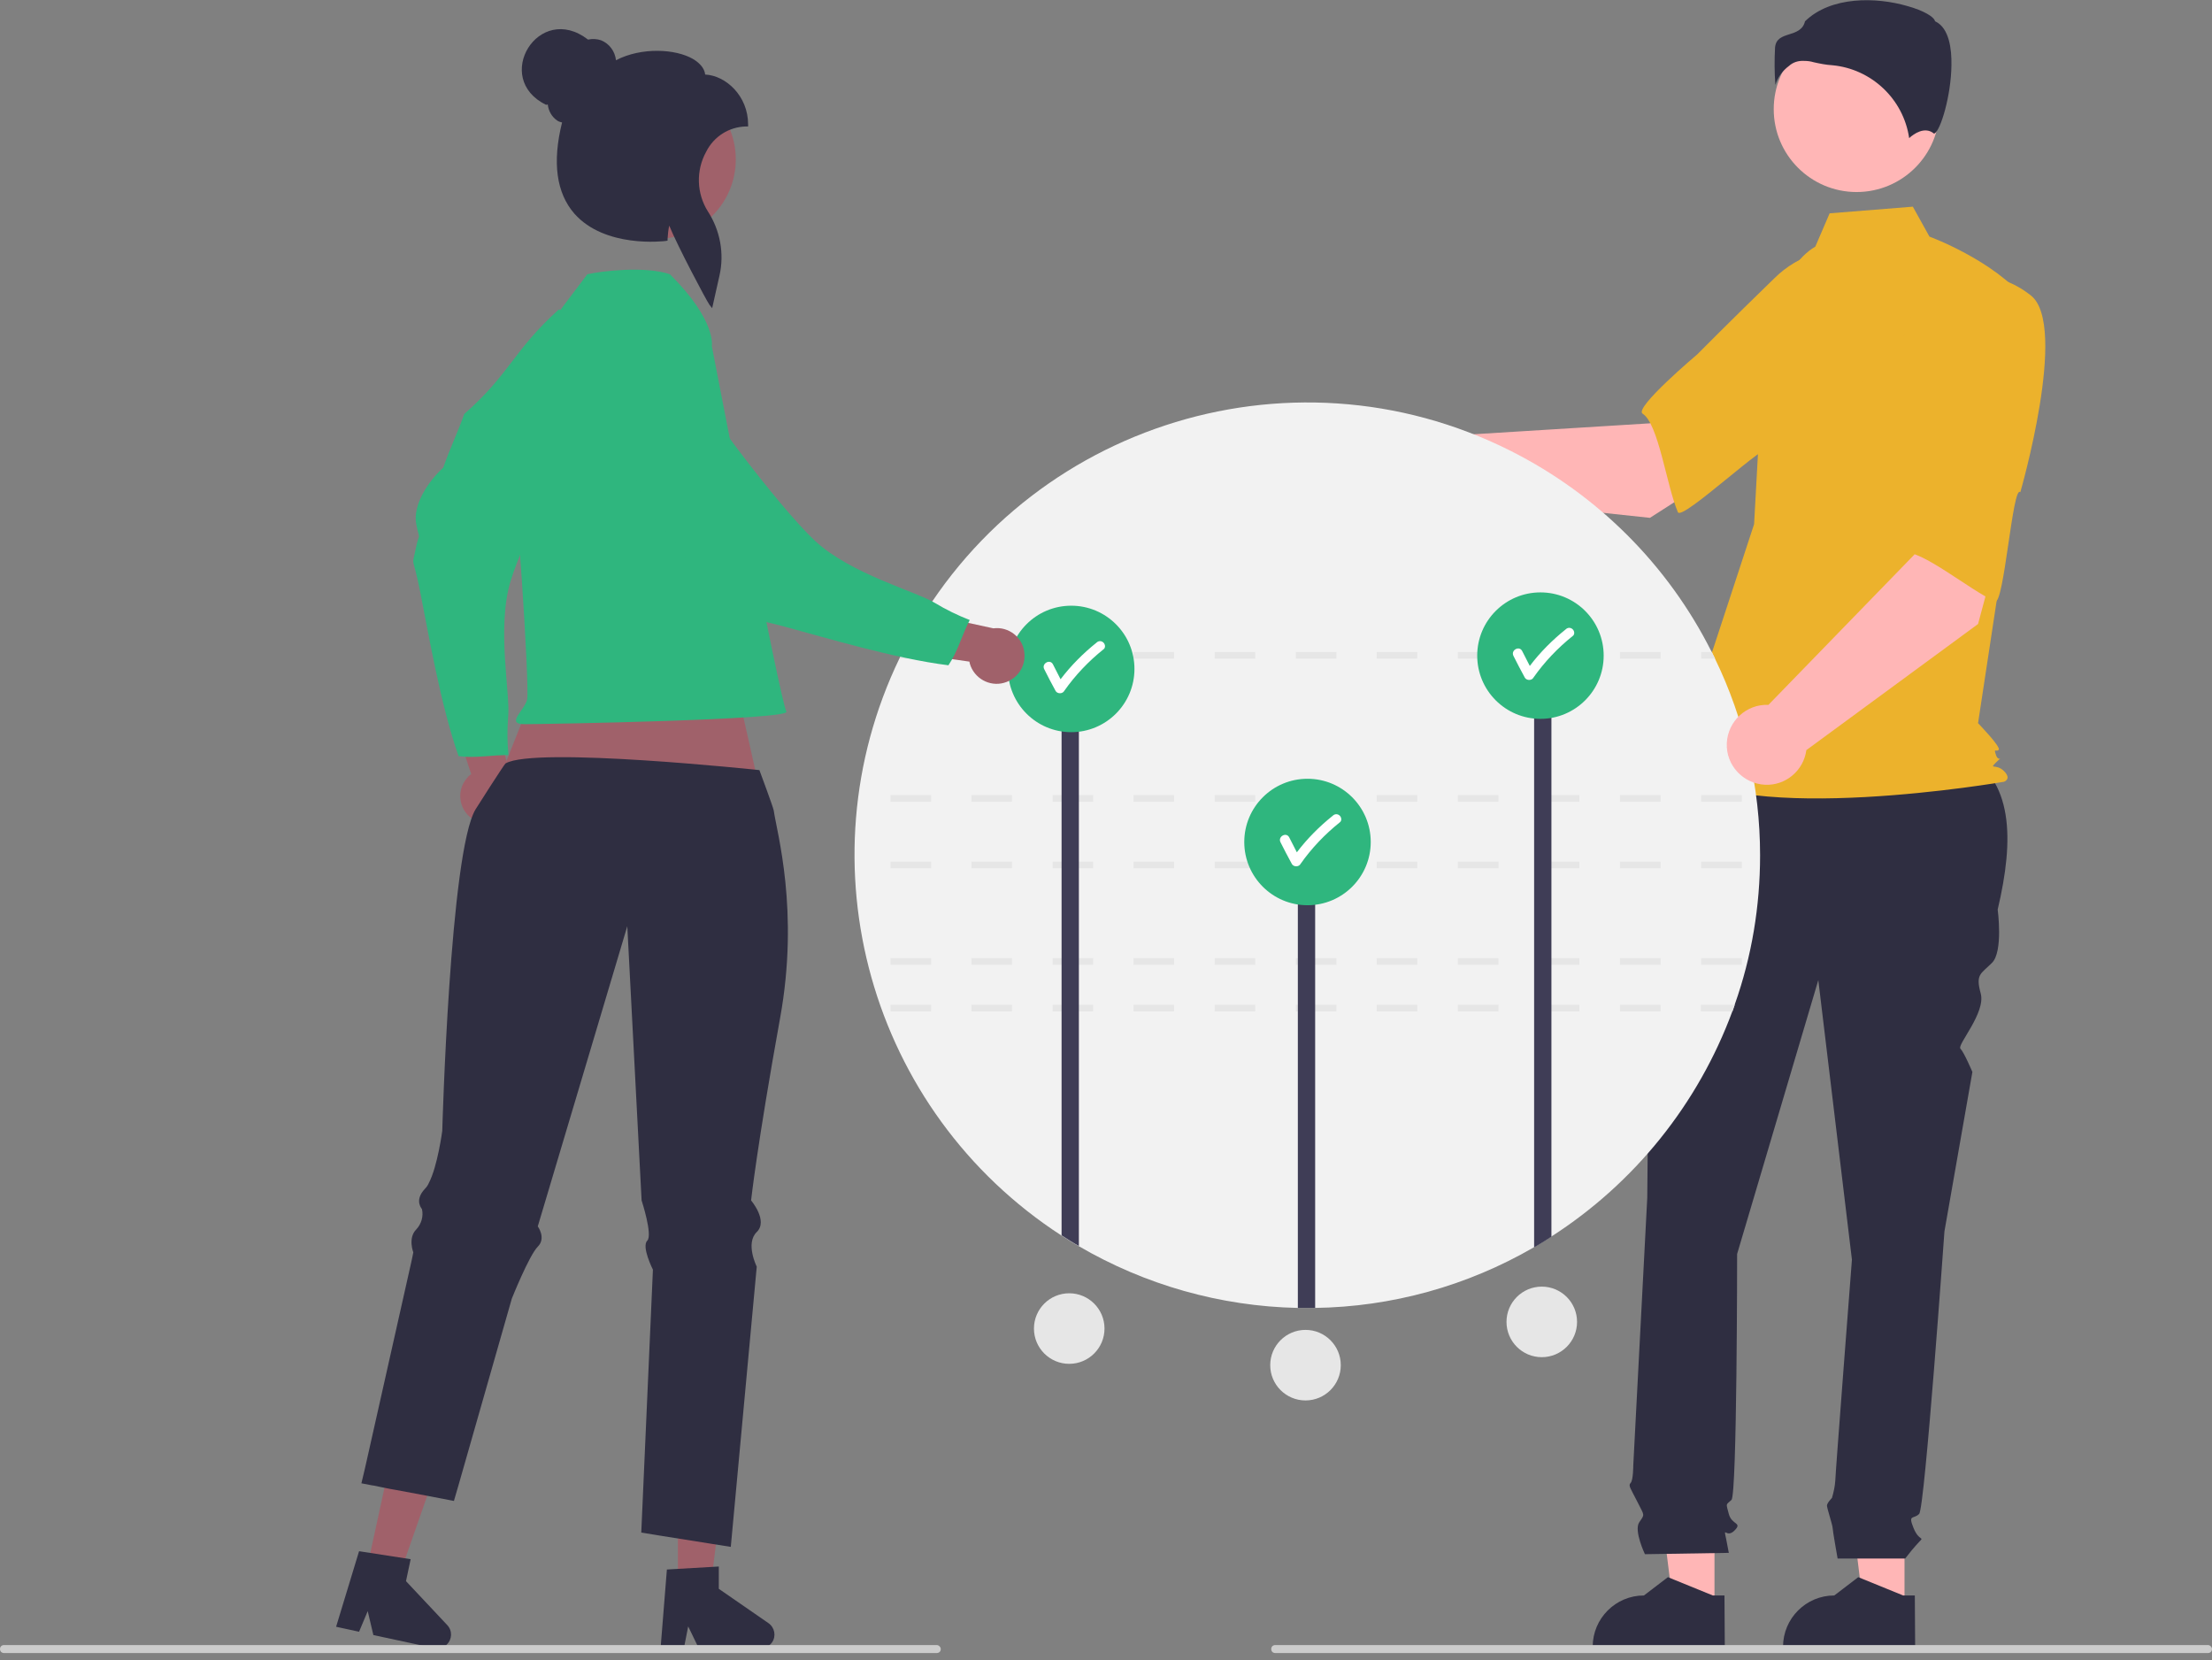
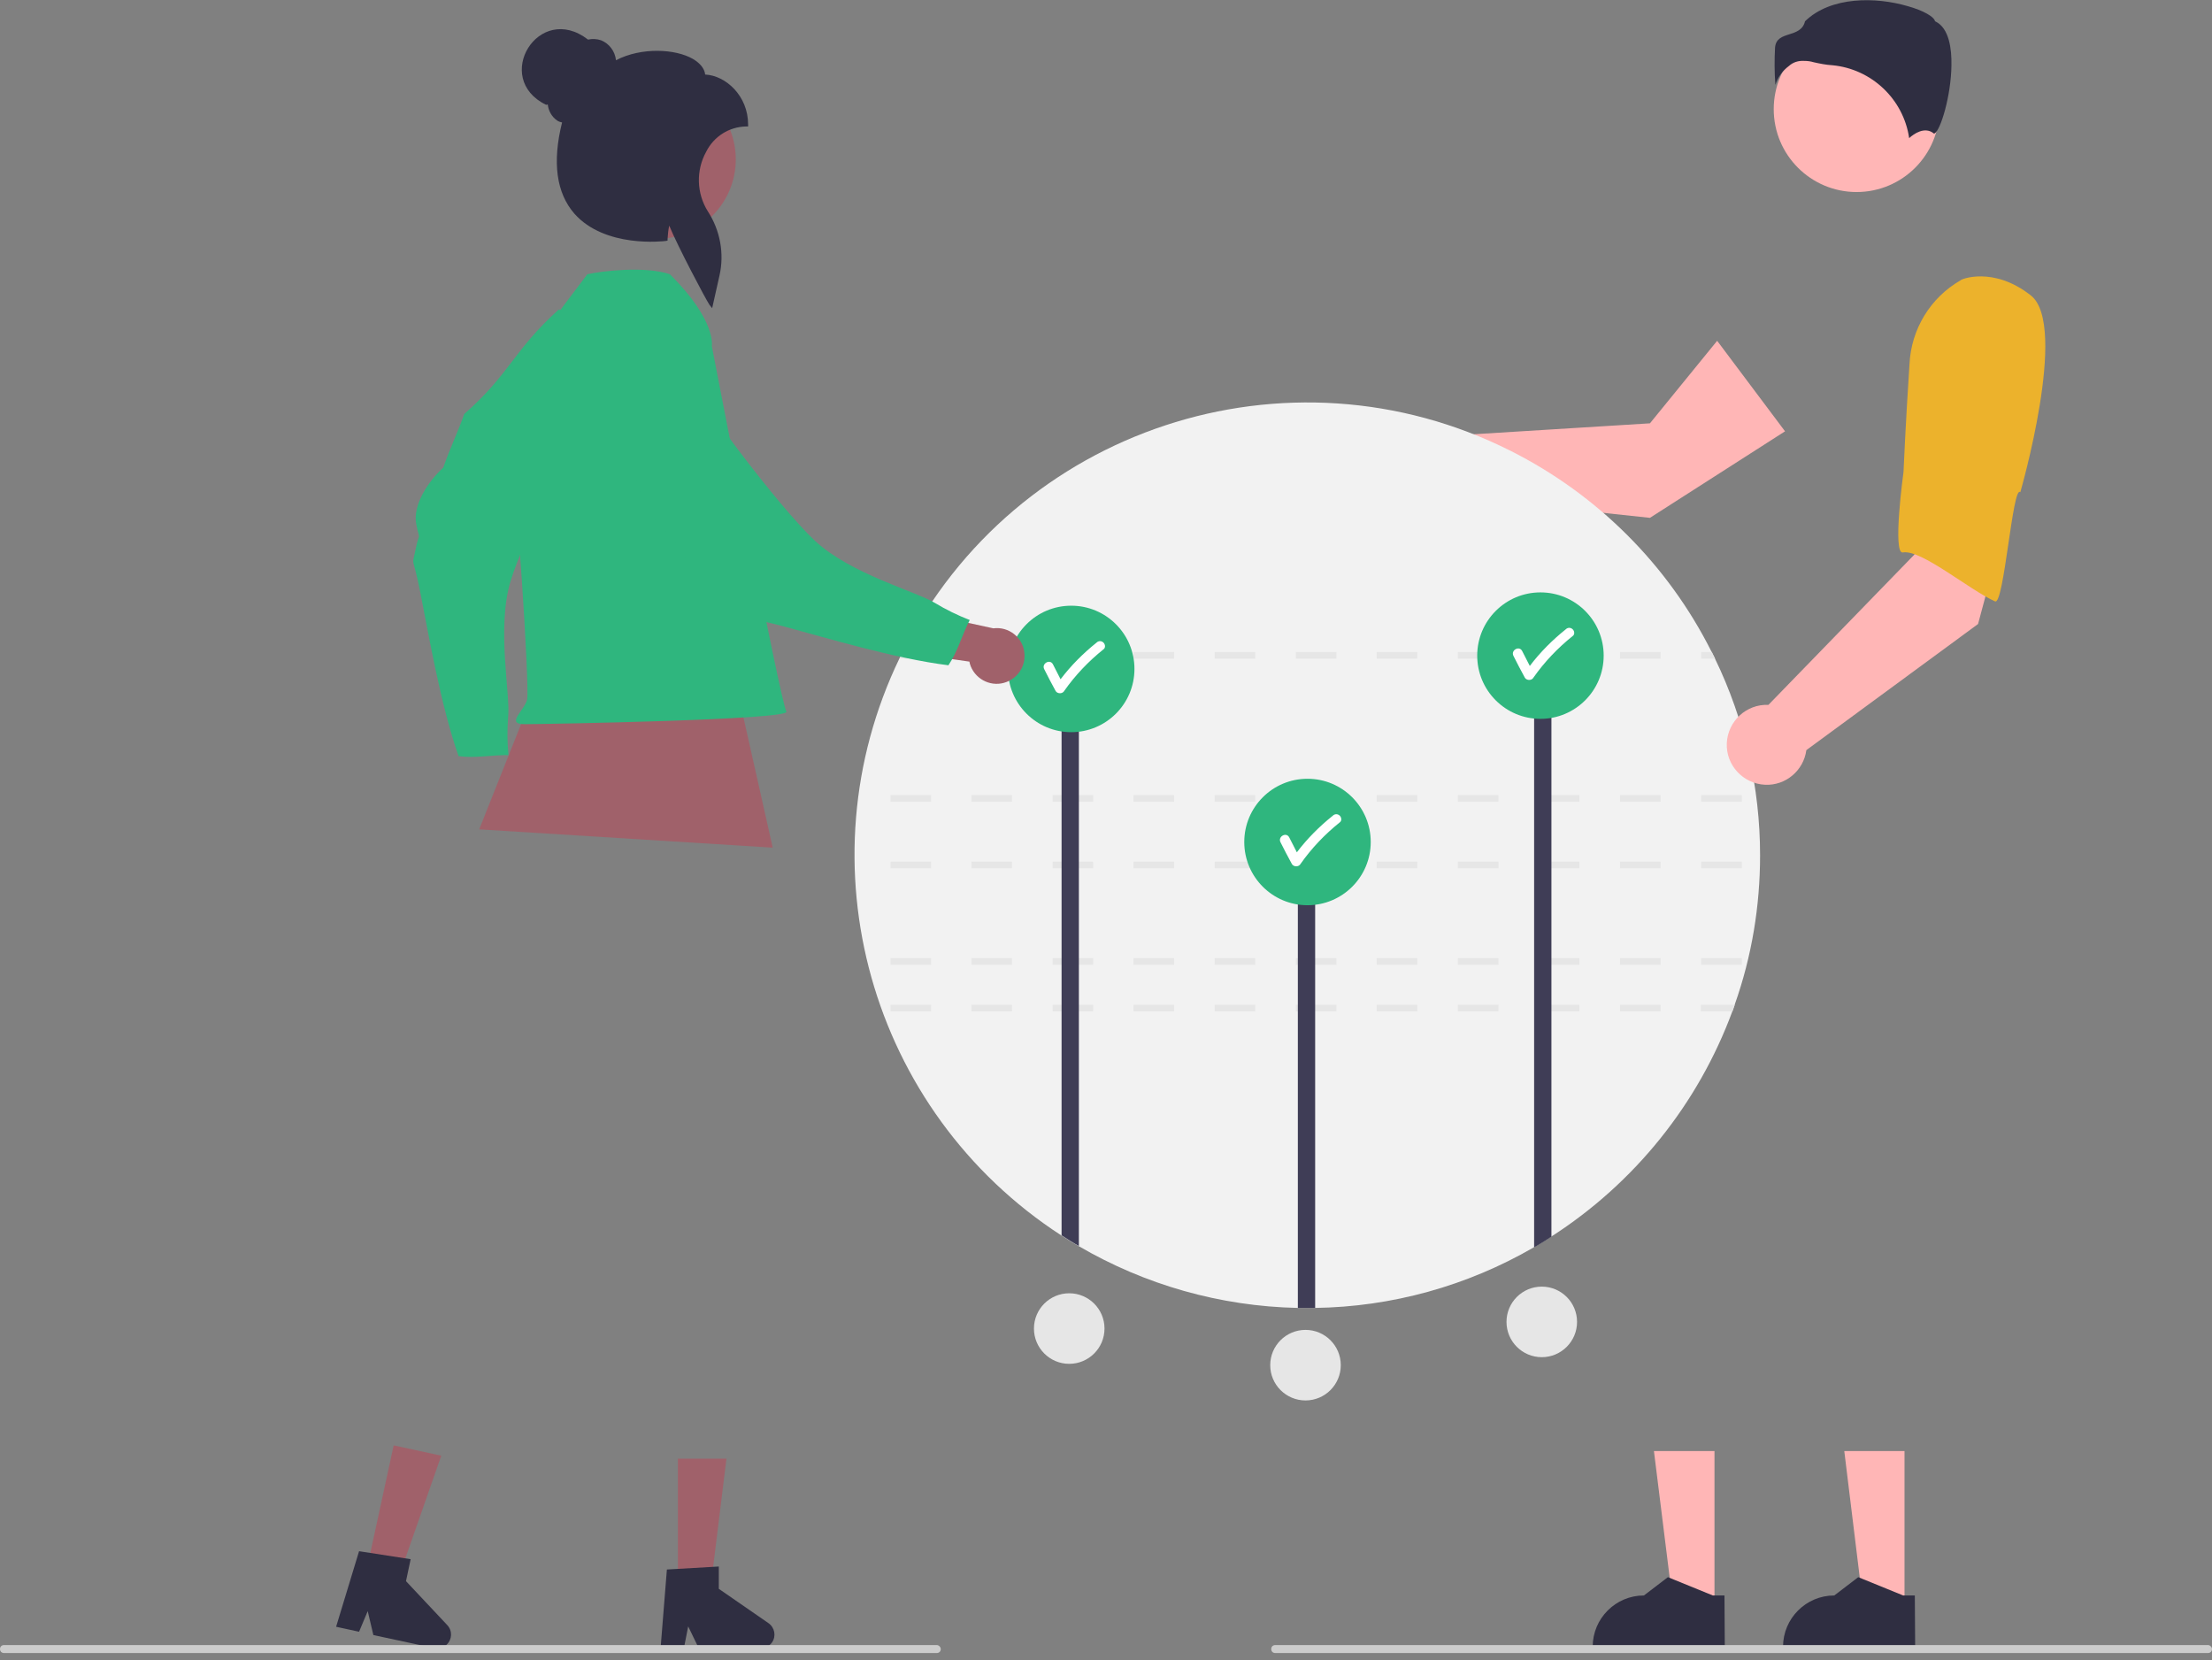
<svg xmlns="http://www.w3.org/2000/svg" id="Layer_1" x="0px" y="0px" viewBox="0 0 664.7 498.9" style="enable-background:new 0 0 664.7 498.9;" xml:space="preserve">
  <rect x="0" y="0" width="664.7" height="498.9" fill="#808080" stroke="none" />
  <style type="text/css">	.st0{fill:#A0616A;}	.st1{fill:#2FB67E;}	.st2{fill:#FFB6B6;}	.st3{fill:#2F2E41;}	.st4{fill:#ECB22C;}	.st5{fill:#F2F2F2;}	.st6{fill:#E6E6E6;}	.st7{fill:#3F3D56;}	.st8{fill:#FFFFFF;}	.st9{fill:#CCCCCC;}</style>
-   <path class="st0" d="M141,245.3c-3.4-3.1-3.6-8.4-0.5-11.7c0.3-0.4,0.7-0.7,1.1-1l-9.3-28l14.8,4l6.6,26c2.6,3.8,1.5,9-2.3,11.6 C148.1,248.3,143.8,248,141,245.3L141,245.3z" />
  <path class="st1" d="M167.9,93c2.5,1.4,17-2.1,19.9-1.1c-1.6,9.6,7,6-2.3,18.5s-27.9,50.3-32.1,64.3s0,33.9-0.7,40.6 c-0.3,3.9-0.3,7.8,0.1,11.6c-5-0.1-9.9,1-15,0.3c-5.4-15.3-9.1-37.1-11.5-49.2s-2.6-7-1.4-13s1.4-1.6,0.2-7.4s3.6-13,8.1-17.1 c1.9-5.5,4.4-10.7,6.3-16.1C153.2,112.4,154.2,105.4,167.9,93z" />
  <polygon class="st2" points="572.3,483.4 560,483.4 554.2,436 572.3,436 " />
  <path class="st3" d="M575.5,495.3l-39.7,0v-0.5c0-8.5,6.9-15.4,15.4-15.4h0l7.2-5.5l13.5,5.5l3.5,0L575.5,495.3z" />
  <polygon class="st2" points="515.2,483.4 502.9,483.4 497,436 515.2,436 " />
  <path class="st3" d="M518.3,495.3l-39.7,0v-0.5c0-8.5,6.9-15.4,15.4-15.4h0l7.2-5.5l13.5,5.5l3.5,0L518.3,495.3z" />
-   <path class="st3" d="M509.9,224l80,2c15.2,8.3,15.4,26.1,10.4,47.3c0,0,1.7,12.6-1.7,16s-5,3.4-3.4,9.2s-7.2,15.5-6.1,16.6 s3.6,7,3.6,7l-8.4,47.9c0,0-5.9,83.2-7.6,84.9s-3.4,0-1.7,4.2s3.4,2.5,1.7,4.2c-1.5,1.6-2.9,3.3-4.2,5h-20.3c0,0-1.5-8.4-1.5-9.2 s-1.7-5.9-1.7-6.7s1.5-2.3,1.5-2.3c0.5-1.7,0.9-3.5,1-5.2c0-1.7,5-66.4,5-66.4l-10.1-84l-24.4,82.3c0,0,0,72.3-1.7,73.9 s-1.7,0.8-0.8,4.2s4.2,2.5,1.7,5s-3.4-1.7-2.5,2.5l0.8,4.2l-25.2,0.4c0,0-3.4-7.1-1.7-9.6s1.6-1.8-0.5-6s-2.9-5-2.1-5.8 s0.8-5.3,0.8-5.3l4.2-80.4c0,0,0.8-84.9,0.8-87.4c0.1-1.3-0.2-2.6-0.7-3.8v-3.4l3.2-12.1L509.9,224z" />
  <circle class="st2" cx="557.9" cy="32.8" r="24.9" />
-   <path class="st4" d="M545.5,74.1c-5.4,3.2-8.6,9-10.4,15c-3.4,11-5.5,22.4-6.1,33.9l-1.9,34.5L503,230.9c20.8,17.6,99.2,4,99.2,4 s2.4-0.8,0-3.2s-4.7-0.3-2.3-2.7s0.7,0.3-0.1-2.1s0-0.8,0.8-1.6s-6.2-8-6.2-8l6.4-42.1l8-85c-9.6-12-29-19.1-29-19.1l-5-9l-25,2 L545.5,74.1z" />
  <path class="st3" d="M542.1,18.3c1,0,1.9,0.1,2.9,0.4c1.8,0.4,3.7,0.8,5.6,0.9c11.8,1.1,21.4,10.2,23.1,21.9 c1.4-1.3,4.7-3.6,7.4-1.4l0,0c0,0,0.1,0.1,0.2,0c1.8-0.8,5-11.3,5.1-20.5c0.1-4.9-0.7-11.1-4.7-13.1l-0.2-0.1l-0.1-0.2 c-0.3-1.1-3.2-3-8.3-4.4c-9.3-2.7-22.9-3-30.7,4.6c-0.6,2.6-2.8,3.3-4.7,3.9c-2.2,0.7-4,1.3-4.3,3.9c-0.2,3.8-0.2,7.5,0.1,11.3 c0.7-2.3,2.2-4.3,4.1-5.7C538.8,18.7,540.4,18.2,542.1,18.3z" />
  <path class="st2" d="M495.8,155.6l40.6-26L516,102.4l-20.2,24.8l-62.9,3.9c-4.7-4.7-12.3-4.6-17,0.1c-4.7,4.7-4.6,12.3,0.1,17 c4.4,4.4,11.4,4.6,16.2,0.6L495.8,155.6z" />
-   <path class="st4" d="M574.1,93.3c2.4,14.3-42.1,41.5-42.1,41.5c0-3.3-26.6,21.9-27.8,19.1c-3.4-7.9-5.8-26.6-10.6-29.6 c-2.7-1.7,16.4-17.8,16.4-17.8s10-10.1,23.1-22.8c7.4-7.4,18.1-10.6,28.4-8.3C561.6,75.5,571.8,79,574.1,93.3z" />
  <path class="st5" d="M528.9,257c0,15.3-2.5,30.4-7.6,44.8c-0.2,0.7-0.5,1.3-0.7,2c-10.3,27.9-29.4,51.7-54.5,67.8 c-1.7,1.1-3.4,2.2-5.2,3.2c-20,11.6-42.7,17.9-65.8,18.2c-0.8,0-1.5,0-2.3,0c-1,0-2,0-2.9,0c-23.2-0.5-45.8-6.9-65.8-18.6 c-1.8-1-3.5-2.1-5.2-3.2c-57.5-37.3-78.4-111.6-48.6-173.4c0.3-0.7,0.7-1.3,1-2c33.8-67.1,115.6-94.1,182.7-60.3 c26,13.1,47.2,34.2,60.3,60.3c0.3,0.7,0.7,1.3,1,2C524.3,216.3,528.9,236.6,528.9,257z" />
  <path class="st6" d="M486.8,301.9v2H499v-2H486.8z M462.4,301.9v2h12.2v-2H462.4z M438.1,301.9v2h12.2v-2H438.1z M413.7,301.9v2 h12.2v-2H413.7z M389.4,301.9v2h12.2v-2H389.4z M365,301.9v2h12.2v-2H365z M340.6,301.9v2h12.2v-2H340.6z M316.3,301.9v2h12.2v-2 H316.3z M291.9,301.9v2h12.2v-2H291.9z M267.6,301.9v2h12.2v-2H267.6z M521.3,301.9h-10.2v2h9.5L521.3,301.9z" />
  <path class="st6" d="M511.2,287.9v2h12.2v-2H511.2z M486.8,287.9v2H499v-2H486.8z M462.4,287.9v2h12.2v-2H462.4z M438.1,287.9v2 h12.2v-2H438.1z M413.7,287.9v2h12.2v-2H413.7z M389.4,287.9v2h12.2v-2H389.4z M365,287.9v2h12.2v-2H365z M340.6,287.9v2h12.2v-2 H340.6z M316.3,287.9v2h12.2v-2H316.3z M291.9,287.9v2h12.2v-2H291.9z M267.6,287.9v2h12.2v-2H267.6z" />
  <path class="st6" d="M511.2,258.9v2h12.2v-2H511.2z M486.8,258.9v2H499v-2H486.8z M462.4,258.9v2h12.2v-2H462.4z M438.1,258.9v2 h12.2v-2H438.1z M413.7,258.9v2h12.2v-2H413.7z M389.4,258.9v2h12.2v-2H389.4z M365,258.9v2h12.2v-2H365z M340.6,258.9v2h12.2v-2 H340.6z M316.3,258.9v2h12.2v-2H316.3z M291.9,258.9v2h12.2v-2H291.9z M267.6,258.9v2h12.2v-2H267.6z" />
  <path class="st6" d="M511.2,238.9v2h12.2v-2H511.2z M486.8,238.9v2H499v-2H486.8z M462.4,238.9v2h12.2v-2H462.4z M438.1,238.9v2 h12.2v-2H438.1z M413.7,238.9v2h12.2v-2H413.7z M389.4,238.9v2h12.2v-2H389.4z M365,238.9v2h12.2v-2H365z M340.6,238.9v2h12.2v-2 H340.6z M316.3,238.9v2h12.2v-2H316.3z M291.9,238.9v2h12.2v-2H291.9z M267.6,238.9v2h12.2v-2H267.6z" />
  <path class="st6" d="M514.4,195.9h-3.2v2h4.2C515,197.2,514.7,196.5,514.4,195.9z M486.8,195.9v2H499v-2H486.8z M462.4,195.9v2h12.2 v-2H462.4z M438.1,195.9v2h12.2v-2H438.1z M413.7,195.9v2h12.2v-2H413.7z M389.4,195.9v2h12.2v-2H389.4z M365,195.9v2h12.2v-2H365z  M340.6,195.9v2h12.2v-2H340.6z M316.3,195.9v2h12.2v-2H316.3z M291.9,195.9v2h12.2v-2H291.9z M271.4,195.9c-0.3,0.7-0.7,1.3-1,2 h9.4v-2H271.4z" />
  <path class="st7" d="M466.2,202.6v169c-1.7,1.1-3.4,2.2-5.2,3.2V202.6L466.2,202.6z" />
  <path class="st7" d="M395.2,258.6V393c-0.8,0-1.5,0-2.3,0c-1,0-2,0-2.9,0V258.6H395.2z" />
  <path class="st7" d="M324.2,202.6v171.8c-1.8-1-3.5-2.1-5.2-3.2V202.6L324.2,202.6z" />
  <circle class="st1" cx="462.9" cy="197" r="19" />
  <path class="st8" d="M472.6,189.1c-0.6-0.6-1.5-0.6-2.1,0c-4,3.2-7.7,6.9-10.8,11c-0.8-1.5-1.5-3-2.3-4.5c-0.9-1.7-3.5-0.2-2.6,1.5 c1.1,2.2,2.2,4.3,3.4,6.5c0.4,0.7,1.4,0.9,2.1,0.5c0.2-0.1,0.4-0.3,0.5-0.5c3.3-4.7,7.3-8.9,11.8-12.5 C473.2,190.7,473.2,189.7,472.6,189.1z" />
  <circle class="st1" cx="392.9" cy="253" r="19" />
  <path class="st8" d="M402.6,245.1c-0.6-0.6-1.5-0.6-2.1,0c-4,3.2-7.7,6.9-10.8,11c-0.8-1.5-1.5-3-2.3-4.5c-0.9-1.7-3.5-0.2-2.6,1.5 c1.1,2.2,2.2,4.3,3.4,6.5c0.4,0.7,1.4,0.9,2.1,0.5c0.2-0.1,0.4-0.3,0.5-0.5c3.3-4.7,7.3-8.9,11.8-12.5 C403.2,246.7,403.2,245.7,402.6,245.1z" />
  <circle class="st1" cx="321.9" cy="201" r="19" />
  <path class="st8" d="M331.6,193.1c-0.6-0.6-1.5-0.6-2.1,0c-4,3.2-7.7,6.9-10.8,11c-0.8-1.5-1.5-3-2.3-4.5c-0.9-1.7-3.5-0.2-2.6,1.5 c1.1,2.2,2.2,4.3,3.4,6.5c0.4,0.7,1.4,0.9,2.1,0.5c0.2-0.1,0.4-0.3,0.5-0.5c3.3-4.7,7.3-8.9,11.8-12.5 C332.2,194.7,332.2,193.7,331.6,193.1z" />
  <path class="st2" d="M594.4,187.5l12.5-46.6l-33.4-6.3l1.8,32l-43.9,45.2c-6.6-0.3-12.2,4.9-12.5,11.5s4.9,12.2,11.5,12.5 c6.2,0.3,11.6-4.3,12.4-10.4L594.4,187.5z" />
  <path class="st4" d="M610.3,88.8c11.3,9-3.2,59.1-3.2,59.1c-2.3-2.5-4.9,34.1-7.6,32.8c-7.8-3.5-22.2-15.7-27.7-14.7 c-3.2,0.6,0.2-24.2,0.2-24.2s0.6-14.2,1.8-32.4c0.5-10.5,6.3-20,15.4-25.2C589,84,598.9,79.8,610.3,88.8z" />
  <polygon class="st0" points="218.4,193.3 232.2,254.7 144,249.2 168,188.9 " />
  <polygon class="st0" points="203.7,476.5 213.6,476.5 218.3,438.3 203.7,438.3 " />
  <path class="st3" d="M200.4,471.6l15.6-0.9v6.7l14.9,10.3c1.9,1.3,2.4,3.9,1.1,5.8c-0.8,1.1-2.1,1.8-3.4,1.8h-18.6l-3.2-6.6 l-1.3,6.6h-7L200.4,471.6z" />
  <polygon class="st0" points="110.2,471.6 119.9,473.7 132.6,437.4 118.3,434.3 " />
  <path class="st3" d="M107.9,466.1l15.5,2.4l-1.4,6.6l12.4,13.2c1.6,1.7,1.5,4.3-0.2,5.9c-1,0.9-2.4,1.3-3.8,1l-18.2-3.9l-1.7-7.2 l-2.6,6.2l-6.9-1.5L107.9,466.1z" />
-   <path class="st3" d="M234.4,306c-6.9,38.2-8.7,54.7-8.7,54.7s5.2,6.1,1.7,9.5s0,10.4,0,10.4l-7.8,84.2l-6.3-1l-15.1-2.4l-5.5-0.9 l3.5-79c0,0-3.5-6.9-1.7-8.7c1.7-1.7-1.7-12.1-1.7-12.1l-4.3-82.4l-26.9,90.2c0,0,2.6,3.5,0,6.1c-2.6,2.6-7.8,15.6-7.8,15.6l-16,56 l-1.4,4.8l-8.3-1.6l-9.1-1.7l-1.7-0.3l-3-0.6l-1.9-0.4l-0.7-0.1l-3.1-0.6l1-4.2l0.5-2.2l13.5-60.1l0.3-1.4l0.3-1.5 c0,0-1.7-4.3,0.9-6.9c1.5-1.6,2.2-3.9,1.7-6.1c-0.1-0.1-0.2-0.2-0.2-0.3c-0.3-0.4-0.5-0.9-0.6-1.4c-0.2-1.1,0-2.6,1.7-4.4 c0.5-0.5,0.9-1.1,1.2-1.8c2.6-5,4-15.6,4-15.6s2.3-83.8,10-96.6c0.4-0.7,8.6-13.5,9-13.8c8.7-5.2,76.3,2,76.3,2s4.1,11,4.3,12.1 C233.4,250,240.3,273.6,234.4,306z" />
  <path class="st1" d="M213.9,104c0,0,1.5-7.6-12.6-21.6c-7.4-2.5-20.3-1-24.8,0c-20.7,27.3-17,22.5-22.3,37.7 c-1.4,4-2.1,7.7-1.5,10.8c2.5,12.4,6.5,76,5.7,79.3s-6.6,7.4-0.8,7.4s80.4-1.3,78.7-3.8S213.9,104,213.9,104z" />
  <path class="st0" d="M302.5,204.9c-4.3,1.7-9.1-0.5-10.8-4.7c-0.2-0.5-0.3-0.9-0.4-1.4l-29.2-4.2l10.2-11.5l26.2,5.7 c4.6-0.6,8.8,2.7,9.3,7.2C308.3,199.9,306.1,203.5,302.5,204.9L302.5,204.9z" />
  <path class="st1" d="M178.8,99.2c2.4-1.6,5-2.3,7.2-4.4c7.9,5.7,8.5-3.6,15.6,10.3s32.6,47.4,43.3,57.4s30.4,15.2,36.1,18.7 c3.3,2,6.8,3.7,10.4,5.1c-2.3,4.4-3.5,9.3-6.4,13.6c-16.1-2-37.3-8.4-49.2-11.6s-7.4-0.8-12.3-4.5s-0.8-2-6.5-3.5s-10-9-11.7-14.9 c-4.1-4.2-7.6-8.7-11.6-12.8C188.9,134.7,183.7,116.9,178.8,99.2z" />
  <circle class="st0" cx="197.2" cy="47.9" r="23.9" />
  <path class="st3" d="M213.2,91.6c-1.1-1.6-9.6-17.7-12.1-23.8c-0.3,1.3-0.4,2.6-0.5,4l0,0.5l-0.5,0.1c-0.7,0.1-18.3,2.2-27.5-8.2 c-5.4-6.2-6.7-15.4-3.7-27.4c-0.5-0.1-1.1-0.3-1.5-0.6c-1.6-1.1-2.6-2.9-2.8-4.8l-0.5,0.1c-16.3-7.9-2.3-31.1,12.6-19.6 c1.3-0.3,2.7-0.2,3.9,0.2c2.5,1,4.2,3.3,4.5,6c7.7-4,17.9-3.4,23.1-0.4c2.2,1.3,3.5,2.9,3.7,4.7c6.2,0.3,12.9,6.4,12.9,15v0.6h-0.6 c-5.1,0.1-9.7,3-12,7.6c-3.1,5.6-2.9,12.5,0.5,17.9c3.7,5.7,5,12.7,3.5,19.3l-2.2,9.8L213.2,91.6z" />
  <path class="st9" d="M282.7,495.5c0,0.7-0.5,1.2-1.2,1.2c0,0,0,0,0,0H1.2c-0.7,0-1.2-0.5-1.2-1.2s0.5-1.2,1.2-1.2h280.3 C282.1,494.3,282.7,494.9,282.7,495.5C282.7,495.5,282.7,495.5,282.7,495.5z" />
  <path class="st9" d="M664.7,495.5c0,0.7-0.5,1.2-1.2,1.2c0,0,0,0,0,0H383.2c-0.7,0-1.2-0.5-1.2-1.2s0.5-1.2,1.2-1.2h280.3 C664.1,494.3,664.7,494.9,664.7,495.5C664.7,495.5,664.7,495.5,664.7,495.5z" />
  <circle class="st6" cx="321.3" cy="399.2" r="10.6" />
  <circle class="st6" cx="392.3" cy="410.2" r="10.6" />
  <circle class="st6" cx="463.3" cy="397.2" r="10.6" />
</svg>